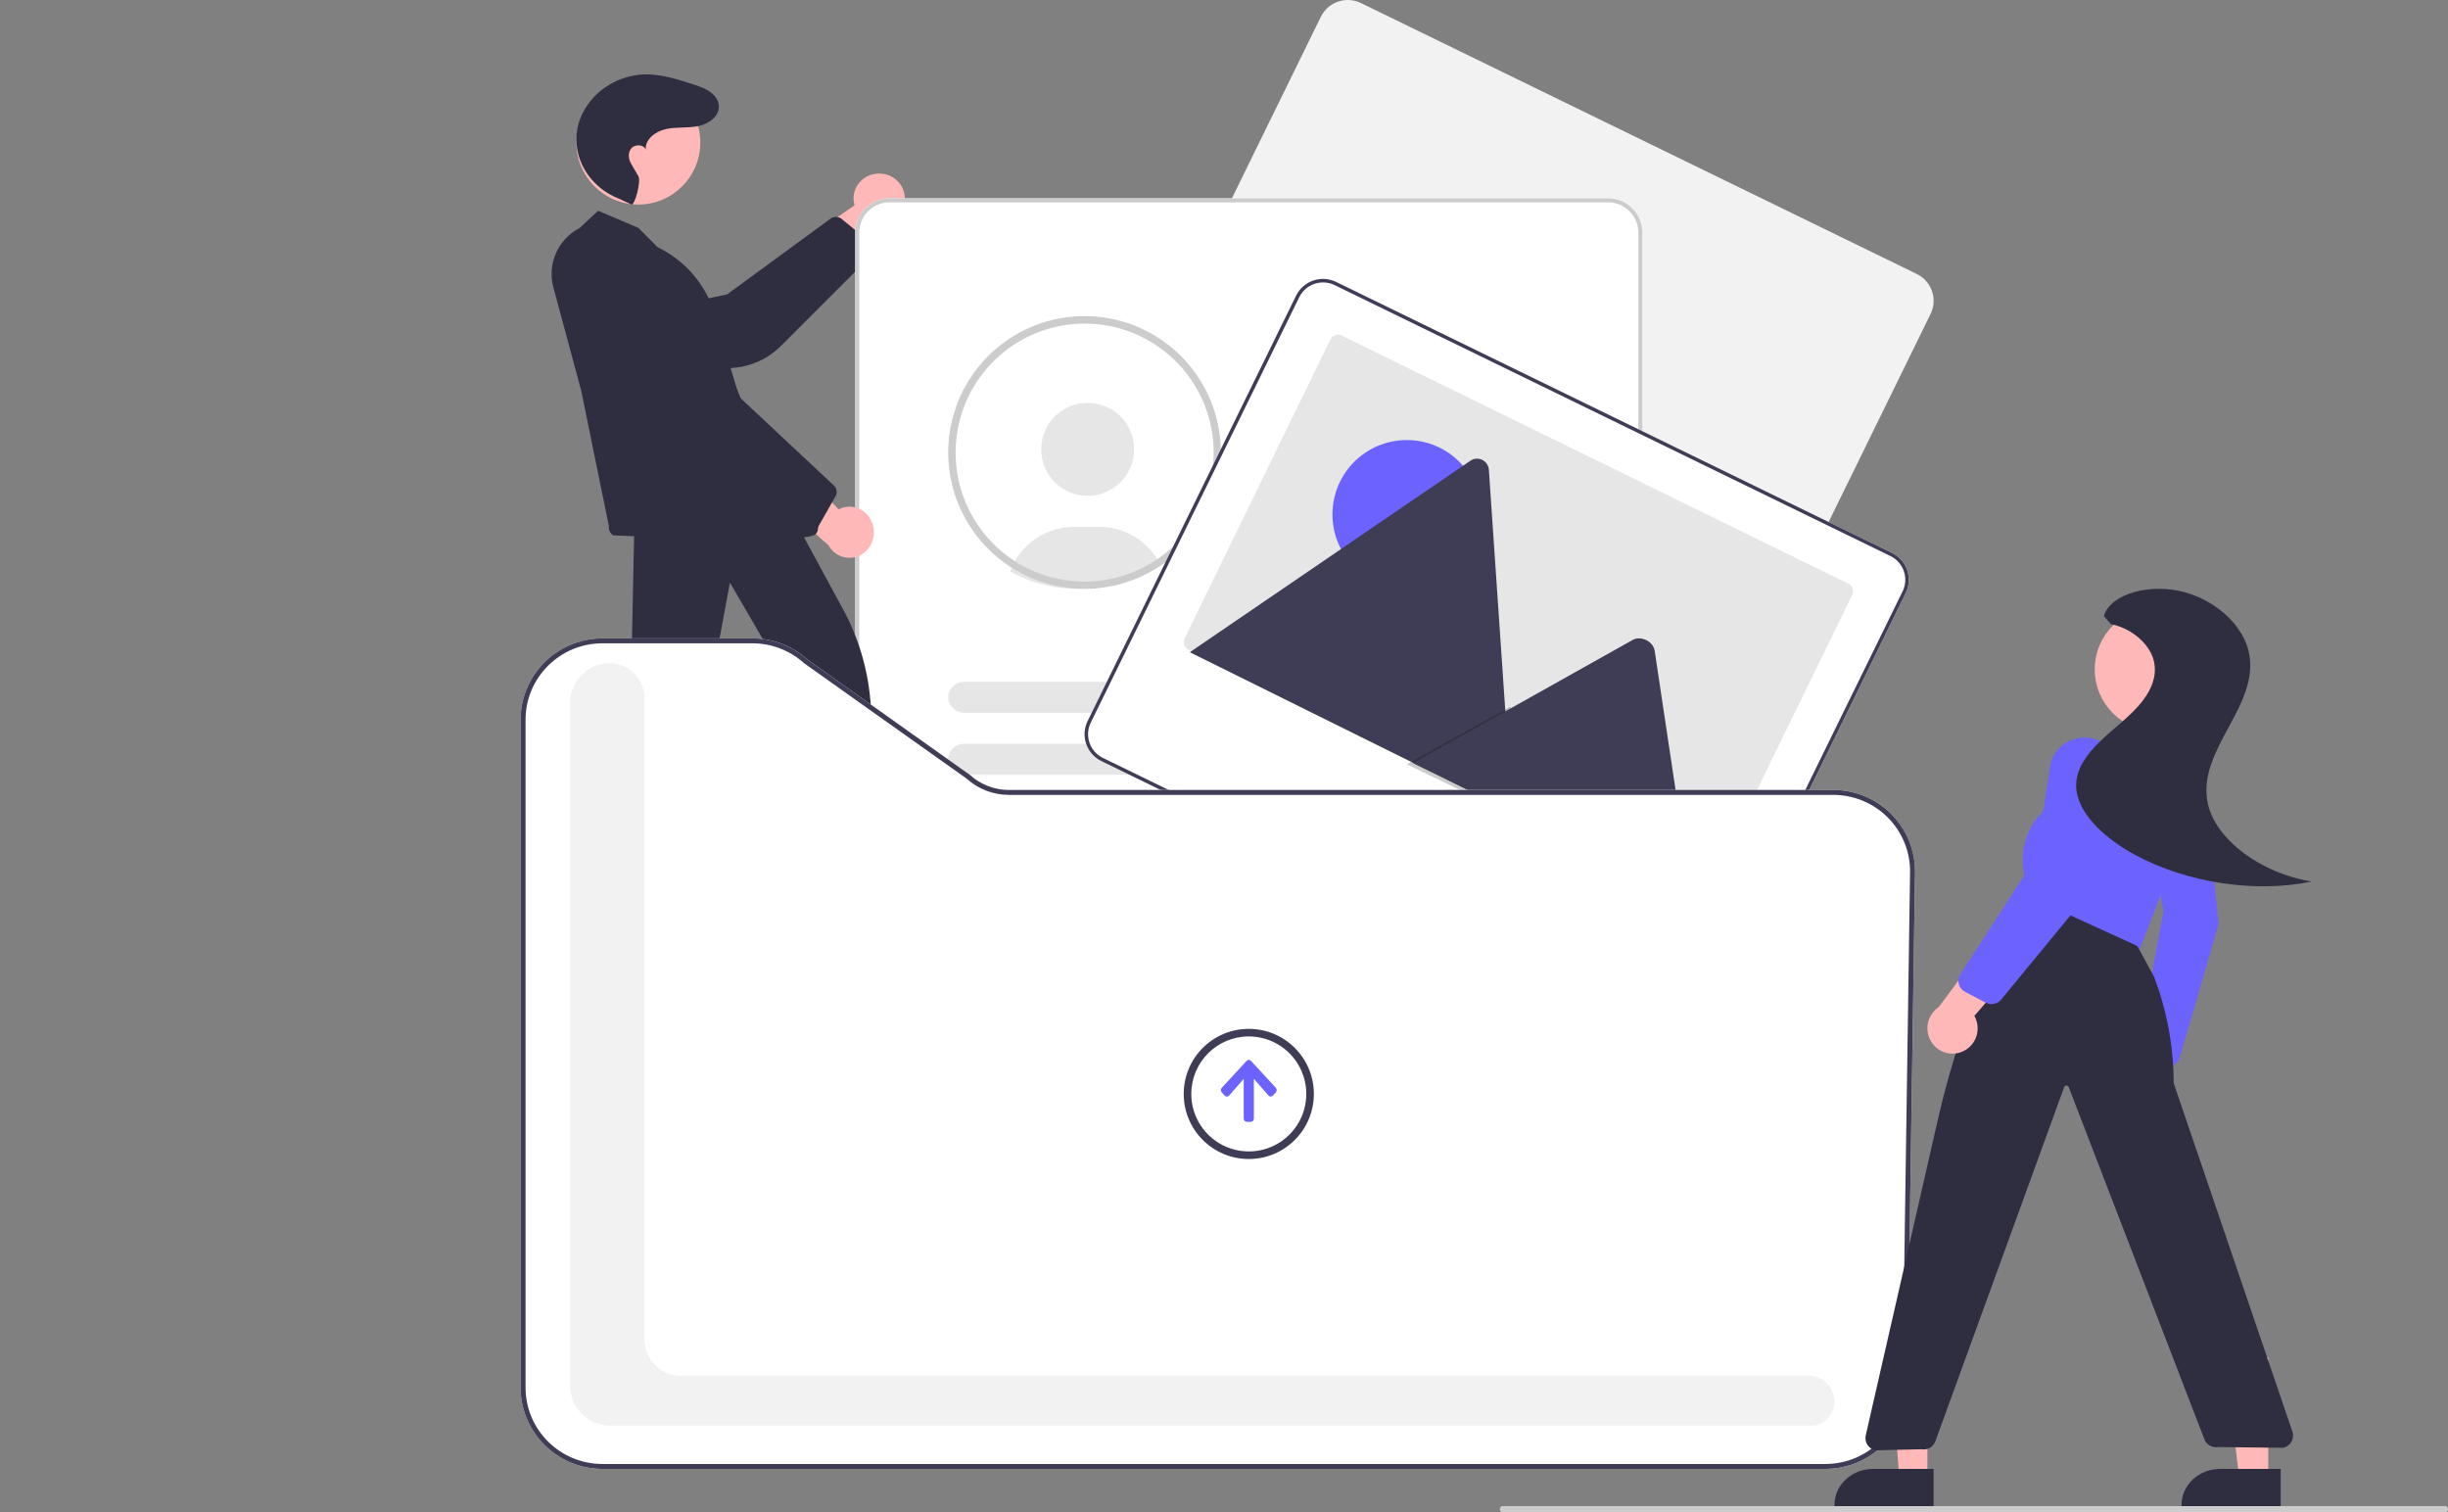
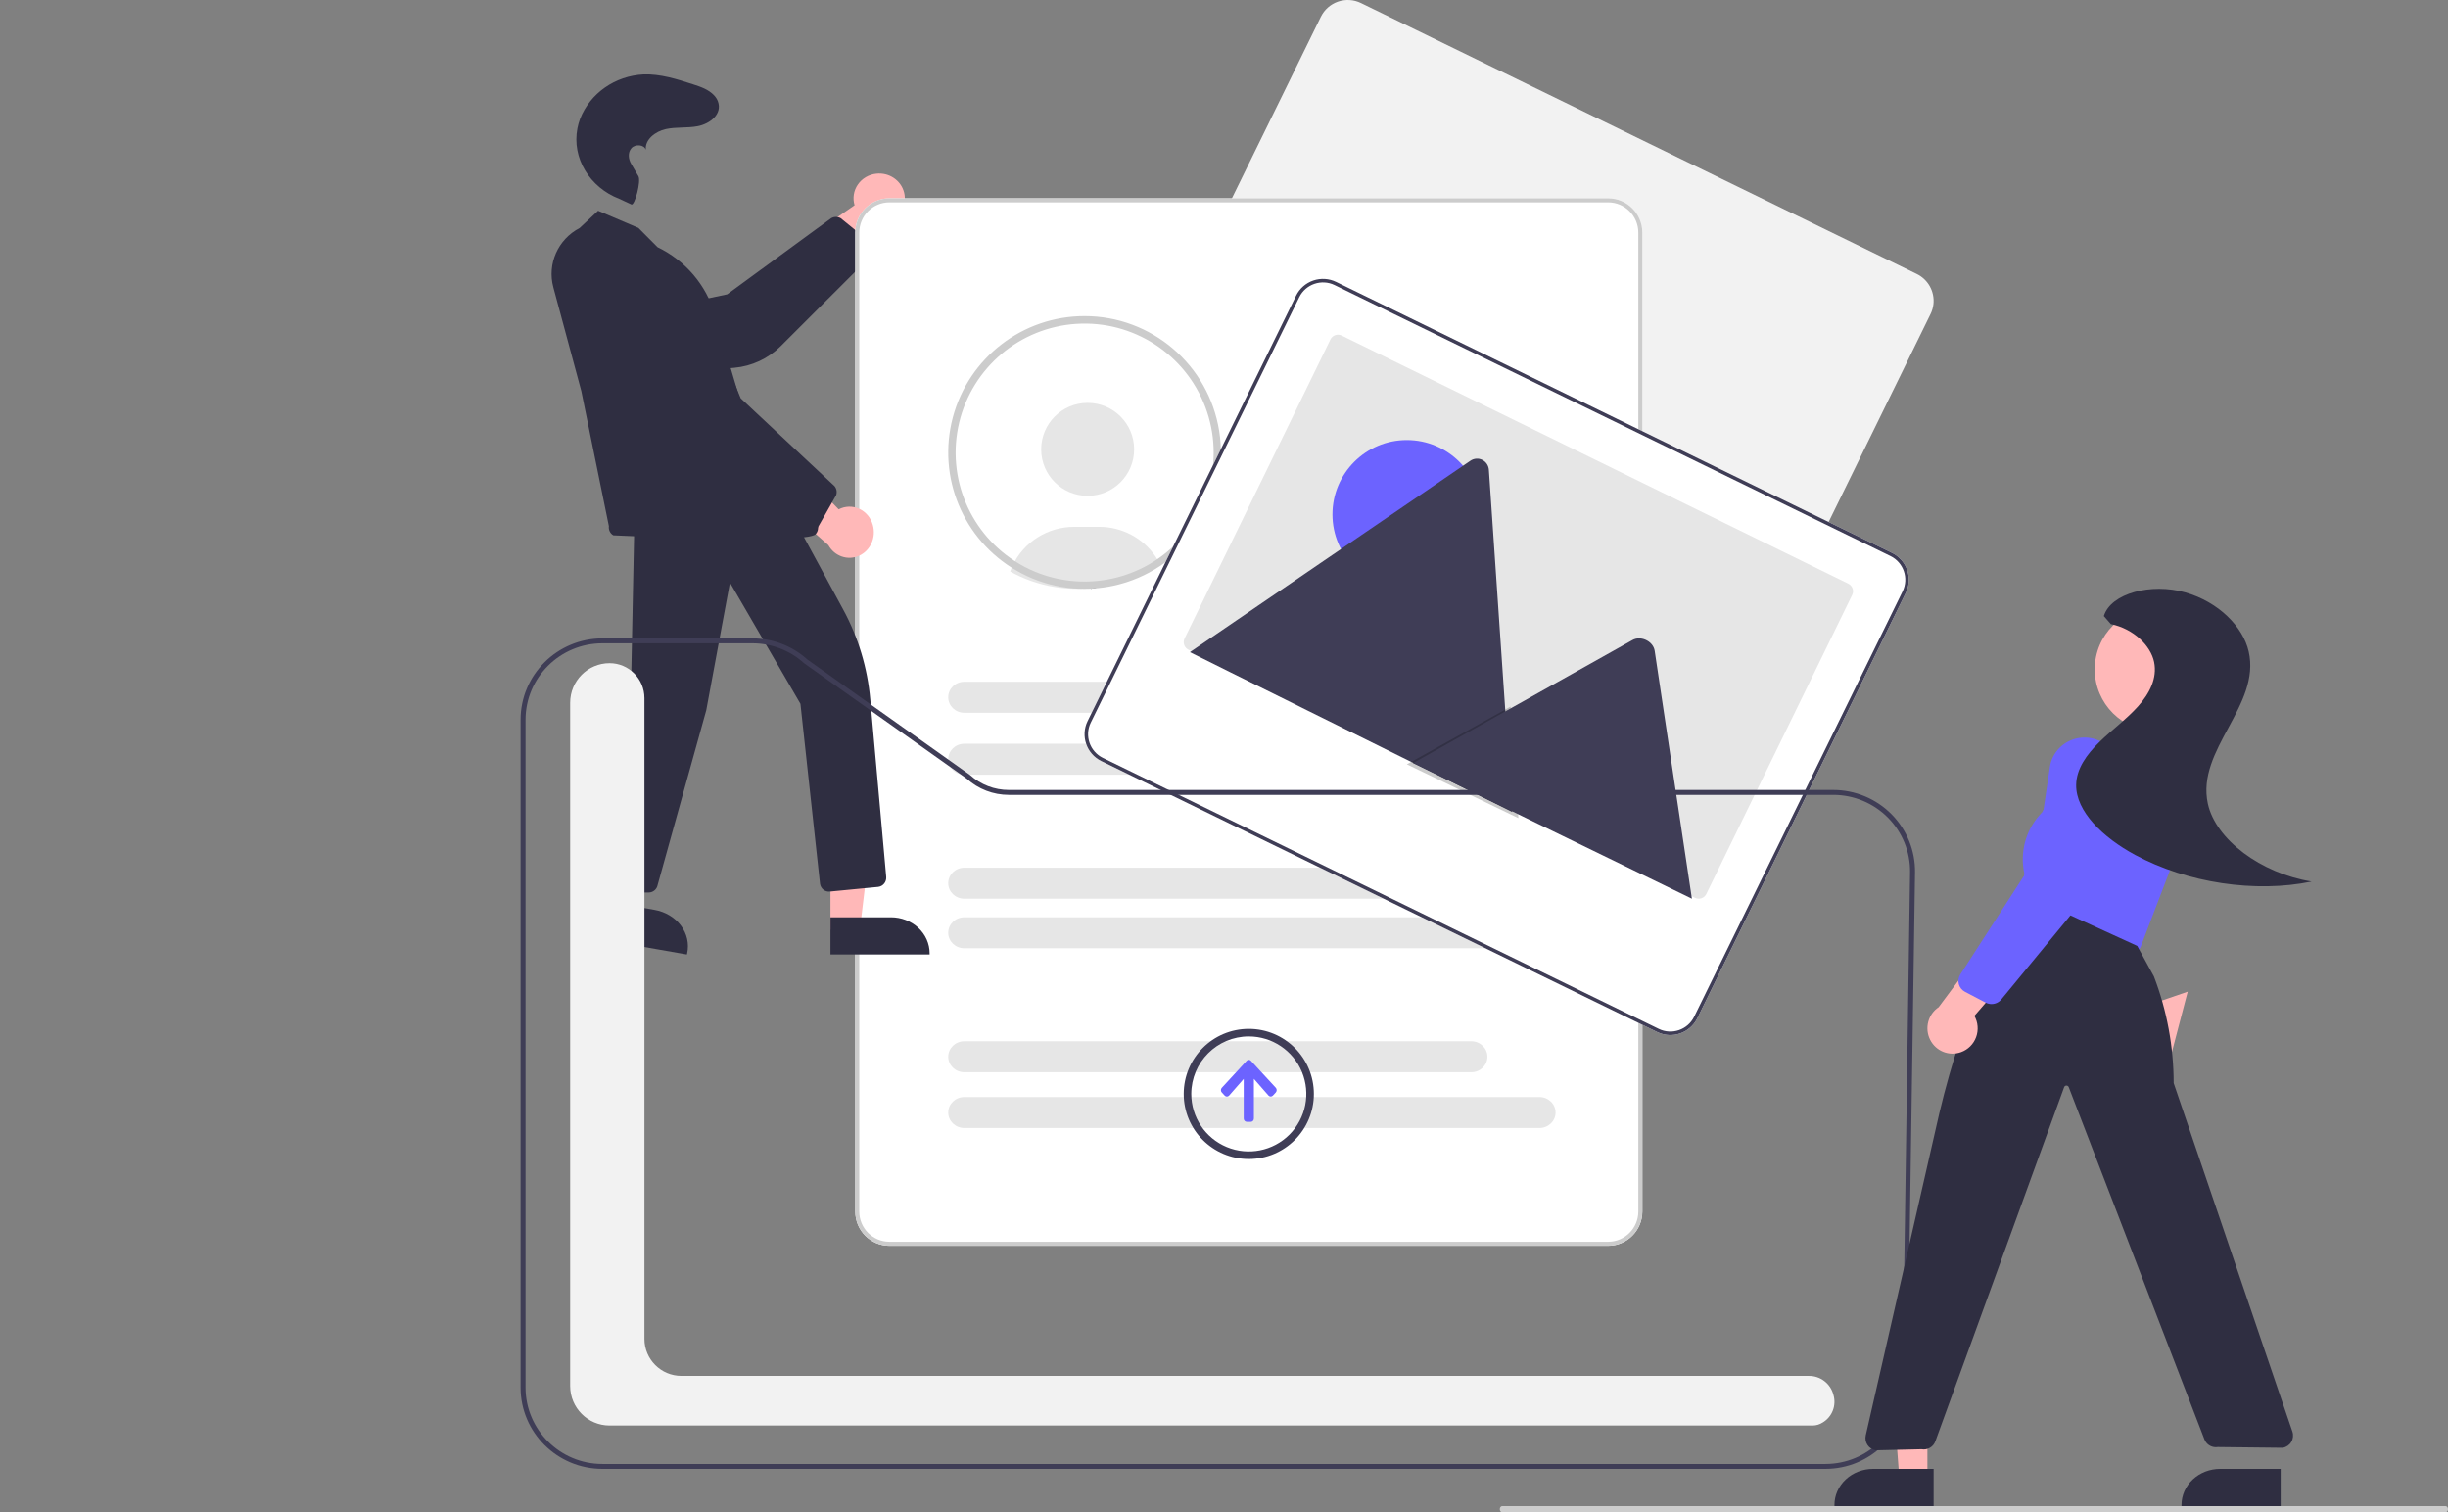
<svg xmlns="http://www.w3.org/2000/svg" width="395px" height="244px" viewBox="0 0 395 244" version="1.1">
  <rect x="0" y="0" width="395" height="244" fill="#808080" stroke="none" />
  <title>undraw_upload_re_pasx</title>
  <g id="UI" stroke="none" stroke-width="1" fill="none" fill-rule="evenodd">
    <g id="HOME" transform="translate(-447, -158)">
      <g id="undraw_upload_re_pasx" transform="translate(447, 158)">
        <path d="M141.384,28.027 C140.175,28.157 139.086,28.799 138.412,29.781 C137.738,30.764 137.547,31.985 137.891,33.117 L126,41.355 L133.088,44 L143.293,35.771 C145.259,35.07 146.373,33.053 145.886,31.078 C145.399,29.102 143.465,27.792 141.384,28.027 L141.384,28.027 Z" id="Path" fill="#FFB8B8" fill-rule="nonzero" />
        <path d="M140.566,41.265 L125.954,55.868 C123.951,57.857 121.311,59.086 118.491,59.341 L100.434,60.978 C99.097,61.104 97.765,60.689 96.741,59.825 C95.31,58.635 94.691,56.737 95.148,54.94 C95.605,53.143 97.058,51.765 98.886,51.393 L117.332,47.492 L134.126,35.196 C134.601,34.931 135.182,34.935 135.654,35.207 L140.221,38.924 C140.784,39.23 141.088,39.859 140.977,40.488 C140.924,40.783 140.781,41.054 140.566,41.265 Z" id="Path" fill="#2F2E41" fill-rule="nonzero" />
        <path d="M311.972,49.068 C312.191,47.046 311.118,45.102 309.287,44.206 L219.599,0.491 C218.447,-0.071 217.118,-0.154 215.905,0.261 C214.692,0.676 213.694,1.554 213.131,2.703 L213.129,2.706 L179.49,71.344 C178.321,73.737 179.315,76.623 181.712,77.796 L271.4,121.511 C273.801,122.677 276.694,121.686 277.87,119.296 L311.509,50.658 C311.755,50.159 311.911,49.621 311.972,49.068 L311.972,49.068 Z" id="Path" fill="#F2F2F2" fill-rule="nonzero" />
        <path d="M259.492,201 L143.508,201 C140.467,200.997 138.003,198.525 138,195.475 L138,37.525 C138.003,34.475 140.467,32.003 143.508,32 L259.492,32 C262.533,32.003 264.997,34.475 265,37.525 L265,195.475 C264.997,198.525 262.533,200.997 259.492,201 L259.492,201 Z" id="Path" fill="#FFFFFF" fill-rule="nonzero" />
        <circle id="Oval" fill="#E6E6E6" fill-rule="nonzero" cx="175.5" cy="72.5" r="7.5" />
        <path d="M163,92.207 C164.07,92.804 165.19,93.311 166.347,93.721 L166.552,93.791 C168.883,94.594 171.337,95.003 173.808,95 C174.305,95 174.784,94.983 175.231,94.95 C176.32,94.884 177.402,94.738 178.469,94.512 C179.054,94.386 179.637,94.236 180.201,94.066 C180.338,94.027 180.464,93.988 180.603,93.945 C182.903,93.213 185.064,92.114 187,90.692 C186.845,90.404 186.674,90.123 186.49,89.852 C184.468,86.82 181.023,84.995 177.331,85 L173.345,85 C169.052,85.001 165.155,87.46 163.372,91.292 C163.232,91.591 163.108,91.896 163,92.207 Z" id="Path" fill="#E6E6E6" fill-rule="nonzero" />
        <path d="M176.67,94.436 C176.43,94.478 176.199,94.673 176,95 C177.009,94.849 178.012,94.515 179,94 L176.67,94.436 Z" id="Path" fill="#2F2E41" fill-rule="nonzero" />
        <path d="M175,51 C165.038,51.001 156.32,57.696 153.748,67.32 C151.176,76.944 155.392,87.095 164.025,92.066 C165.139,92.712 166.309,93.256 167.521,93.693 L167.727,93.765 C170.064,94.585 172.523,95.003 175,95 C175.479,95 175.958,94.984 176.429,94.948 C177.52,94.881 178.604,94.732 179.672,94.501 C180.27,94.37 180.856,94.216 181.41,94.046 C181.545,94.006 181.671,93.967 181.81,93.923 C192.097,90.572 198.422,80.24 196.726,69.555 C195.031,58.869 185.819,51.002 175,51 L175,51 Z M187.765,89.481 C185.867,90.945 183.73,92.072 181.45,92.81 C181.327,92.85 181.2,92.89 181.074,92.929 C180.547,93.092 179.993,93.234 179.423,93.357 C178.412,93.577 177.386,93.72 176.354,93.784 C175.907,93.816 175.451,93.832 175,93.832 C172.655,93.833 170.328,93.438 168.115,92.664 L167.921,92.597 C166.716,92.164 165.554,91.617 164.452,90.965 C156.573,86.327 152.643,77.089 154.765,68.195 C156.887,59.301 164.565,52.833 173.69,52.252 C182.815,51.671 191.251,57.112 194.485,65.665 C197.718,74.218 194.992,83.88 187.765,89.481 L187.765,89.481 Z" id="Shape" fill="#CCCCCC" fill-rule="nonzero" />
        <g id="Group" />
        <path d="M259.492,201 L143.508,201 C140.467,200.997 138.003,198.525 138,195.475 L138,37.525 C138.003,34.475 140.467,32.003 143.508,32 L259.492,32 C262.533,32.003 264.997,34.475 265,37.525 L265,195.475 C264.997,198.525 262.533,200.997 259.492,201 L259.492,201 Z M143.508,32.65 C140.825,32.653 138.651,34.834 138.648,37.525 L138.648,195.475 C138.651,198.166 140.825,200.347 143.508,200.35 L259.492,200.35 C262.175,200.347 264.349,198.166 264.352,195.475 L264.352,37.525 C264.349,34.834 262.175,32.653 259.492,32.65 L143.508,32.65 Z" id="Shape" fill="#CCCCCC" fill-rule="nonzero" />
        <path d="M237.404,73 L204.596,73 C203.162,73 202,71.881 202,70.5 C202,69.119 203.162,68 204.596,68 L237.404,68 C238.838,68 240,69.119 240,70.5 C240,71.881 238.838,73 237.404,73 Z" id="Path" fill="#E6E6E6" fill-rule="nonzero" />
        <path d="M248.389,82 L204.611,82 C203.169,82 202,80.881 202,79.5 C202,78.119 203.169,77 204.611,77 L248.389,77 C249.831,77 251,78.119 251,79.5 C251,80.881 249.831,82 248.389,82 L248.389,82 Z" id="Path" fill="#E6E6E6" fill-rule="nonzero" />
        <path d="M237.402,115 L155.598,115 C154.163,115 153,113.881 153,112.5 C153,111.119 154.163,110 155.598,110 L237.402,110 C238.837,110 240,111.119 240,112.5 C240,113.881 238.837,115 237.402,115 L237.402,115 Z" id="Path" fill="#E6E6E6" fill-rule="nonzero" />
        <path d="M248.394,125 L155.606,125 C154.167,125 153,123.881 153,122.5 C153,121.119 154.167,120 155.606,120 L248.394,120 C249.833,120 251,121.119 251,122.5 C251,123.881 249.833,125 248.394,125 L248.394,125 Z" id="Path" fill="#E6E6E6" fill-rule="nonzero" />
        <path d="M237.402,145 L155.598,145 C154.163,145 153,143.881 153,142.5 C153,141.119 154.163,140 155.598,140 L237.402,140 C238.837,140 240,141.119 240,142.5 C240,143.881 238.837,145 237.402,145 L237.402,145 Z" id="Path" fill="#E6E6E6" fill-rule="nonzero" />
        <path d="M248.394,153 L155.606,153 C154.167,153 153,151.881 153,150.5 C153,149.119 154.167,148 155.606,148 L248.394,148 C249.833,148 251,149.119 251,150.5 C251,151.881 249.833,153 248.394,153 Z" id="Path" fill="#E6E6E6" fill-rule="nonzero" />
        <path d="M237.402,173 L155.598,173 C154.163,173 153,171.881 153,170.5 C153,169.119 154.163,168 155.598,168 L237.402,168 C238.837,168 240,169.119 240,170.5 C240,171.881 238.837,173 237.402,173 Z" id="Path" fill="#E6E6E6" fill-rule="nonzero" />
        <path d="M248.397,182 L155.606,182 C154.167,182 153,180.881 153,179.5 C153,178.119 154.167,177 155.606,177 L248.397,177 C249.835,177.002 251,178.12 251,179.5 C251,180.88 249.835,181.998 248.397,182 L248.397,182 Z" id="Path" fill="#E6E6E6" fill-rule="nonzero" />
        <path d="M307.972,94.068 C308.191,92.046 307.118,90.102 305.287,89.206 L215.599,45.491 C214.447,44.929 213.118,44.846 211.905,45.261 C210.692,45.676 209.694,46.554 209.131,47.703 L209.129,47.706 L175.49,116.344 C174.321,118.737 175.315,121.623 177.712,122.796 L267.4,166.511 C269.801,167.677 272.694,166.686 273.87,164.296 L307.509,95.658 C307.755,95.159 307.911,94.621 307.972,94.068 L307.972,94.068 Z" id="Path" fill="#FFFFFF" fill-rule="nonzero" />
        <path d="M307.972,94.068 C308.191,92.046 307.118,90.102 305.287,89.206 L215.599,45.491 C214.447,44.929 213.118,44.846 211.905,45.261 C210.692,45.676 209.694,46.554 209.131,47.703 L209.129,47.706 L175.49,116.344 C174.321,118.737 175.315,121.623 177.712,122.796 L267.4,166.511 C269.801,167.677 272.694,166.686 273.87,164.296 L307.509,95.658 C307.755,95.159 307.911,94.621 307.972,94.068 L307.972,94.068 Z M273.359,164.046 C272.322,166.156 269.768,167.031 267.65,166.001 L177.962,122.286 C175.846,121.251 174.969,118.705 176.001,116.593 L209.64,47.955 C210.677,45.846 213.231,44.971 215.349,46 L305.037,89.716 C307.153,90.75 308.03,93.297 306.998,95.409 L273.359,164.046 Z" id="Shape" fill="#3F3D56" fill-rule="nonzero" />
        <path d="M298.862,95.984 L275.322,144.241 C274.995,144.912 274.188,145.19 273.518,144.863 L273.518,144.863 L191.757,104.824 C191.699,104.796 191.643,104.763 191.59,104.725 C191.036,104.347 190.843,103.619 191.137,103.015 L214.677,54.759 C214.834,54.436 215.112,54.19 215.451,54.073 C215.789,53.957 216.16,53.98 216.482,54.137 L216.482,54.137 L298.243,94.176 C298.912,94.503 299.19,95.313 298.863,95.984 L298.863,95.984 L298.862,95.984 Z" id="Path" fill="#E6E6E6" fill-rule="nonzero" />
        <circle id="Oval" fill="#6C63FF" fill-rule="nonzero" cx="227" cy="83" r="12" />
-         <path d="M244,131 L192.186,105.333 C192.121,105.302 192.059,105.265 192,105.222 L237.252,74.34 C237.819,73.945 238.553,73.89 239.171,74.197 C239.789,74.503 240.197,75.123 240.239,75.819 L242.763,112.837 L242.884,114.608 L244,131 Z" id="Path" fill="#3F3D56" fill-rule="nonzero" />
+         <path d="M244,131 C192.121,105.302 192.059,105.265 192,105.222 L237.252,74.34 C237.819,73.945 238.553,73.89 239.171,74.197 C239.789,74.503 240.197,75.123 240.239,75.819 L242.763,112.837 L242.884,114.608 L244,131 Z" id="Path" fill="#3F3D56" fill-rule="nonzero" />
        <polygon id="Path" fill="#000000" fill-rule="nonzero" opacity="0.2" points="245 132 227 123.315 242.109 114.909 243.197 114.303 243.741 114 243.865 115.756" />
        <path d="M273,145 L228,123.123 L242.911,114.763 L243.984,114.161 L263.415,103.266 C264.689,102.552 266.514,103.356 266.928,104.722 C266.955,104.815 266.976,104.909 266.992,105.005 L273,145 Z" id="Path" fill="#3F3D56" fill-rule="nonzero" />
        <polygon id="Path" fill="#FFB8B8" fill-rule="nonzero" points="134.001 150 138.744 150 141 131 134 131" />
        <path d="M134,148 L143.772,148 L143.772,148 C145.424,148 147.008,148.612 148.176,149.702 C149.344,150.792 150,152.27 150,153.811 L150,153.999 L134,154 L134,148 Z" id="Path" fill="#2F2E41" fill-rule="nonzero" />
        <polygon id="Path" fill="#FFB8B8" fill-rule="nonzero" points="96 146.987 100.932 148 107 128.496 99.721 127" />
        <path d="M95.323,145 L105.605,146.8 L105.605,146.8 C107.343,147.104 108.875,148.013 109.863,149.328 C110.851,150.642 111.216,152.255 110.876,153.809 L110.834,154 L94,151.054 L95.323,145 Z" id="Path" fill="#2F2E41" fill-rule="nonzero" />
        <path d="M140.832,84.69 C140.505,83.527 139.702,82.575 138.639,82.09 C137.576,81.606 136.363,81.639 135.326,82.18 L125.373,72 L124,79.43 L133.662,87.958 C134.669,89.761 136.805,90.49 138.634,89.657 C140.463,88.823 141.408,86.689 140.832,84.69 L140.832,84.69 Z" id="Path" fill="#FFB8B8" fill-rule="nonzero" />
-         <circle id="Oval" fill="#FFB8B8" fill-rule="nonzero" cx="103" cy="23" r="10" />
        <path d="M101.887,32.991 C102.411,33.21 103.486,29.219 103.004,28.421 C102.289,27.234 102.331,27.242 101.856,26.457 C101.381,25.671 101.274,24.596 101.89,23.905 C102.505,23.214 103.929,23.306 104.21,24.172 C104.029,22.526 105.734,21.203 107.423,20.832 C109.112,20.46 110.894,20.691 112.592,20.36 C114.563,19.976 116.614,18.398 115.828,16.329 C115.693,15.985 115.491,15.668 115.232,15.395 C114.324,14.42 113.053,14.003 111.81,13.6 C109.225,12.763 106.569,11.914 103.841,12.007 C99.247,12.236 95.231,15.04 93.61,19.15 C93.422,19.653 93.276,20.17 93.174,20.695 C92.238,25.502 95.162,30.244 99.911,32.075 L101.887,32.991 Z" id="Path" fill="#2F2E41" fill-rule="nonzero" />
        <path d="M98.962,86.373 C98.448,86.066 98.167,85.486 98.248,84.897 L93.798,63.093 L89.287,46.359 L89.288,46.359 C88.268,42.582 90.026,38.61 93.524,36.791 L96.506,34 L103.011,36.772 L106.102,39.881 C110.586,42.041 113.938,45.973 115.334,50.708 L120.292,67.49 L131.742,84.34 C132.135,84.918 132.074,85.689 131.593,86.199 C130,87.893 98.962,86.373 98.962,86.373 Z" id="Path" fill="#2F2E41" fill-rule="nonzero" />
        <path d="M129.764,85.736 L112.724,74.09 C110.401,72.491 108.72,70.141 107.972,67.447 L103.182,50.197 C102.822,48.921 103,47.555 103.677,46.41 C104.605,44.813 106.378,43.881 108.24,44.012 C110.101,44.143 111.722,45.313 112.411,47.024 L119.515,64.258 L134.649,78.425 C134.996,78.84 135.094,79.405 134.906,79.91 L132.024,84.993 C131.819,85.593 131.249,85.998 130.606,86 C130.304,86 130.01,85.907 129.764,85.736 L129.764,85.736 Z" id="Path" fill="#2F2E41" fill-rule="nonzero" />
        <path d="M94.266,143.362 C93.99,142.961 93.925,142.448 94.089,141.989 L101.76,113.614 L102.327,85.811 L128.149,84.009 L128.275,84 L136.052,98.344 C138.487,102.828 139.978,107.779 140.429,112.882 L142.992,141.462 C143.073,142.27 142.503,142.995 141.711,143.093 L133.925,143.846 C133.144,143.943 132.431,143.389 132.316,142.598 L129.155,113.555 L117.779,93.997 L113.96,114.588 L106.049,143.023 C105.837,143.604 105.294,143.991 104.685,143.996 L95.458,144 C94.981,144.002 94.534,143.763 94.266,143.362 L94.266,143.362 Z" id="Path" fill="#2F2E41" fill-rule="nonzero" />
-         <path d="M294.575,237 L97.199,237 C89.913,236.992 84.008,231.122 84,223.878 L84,116.122 C84.008,108.878 89.913,103.008 97.199,103 L121.399,103 C124.683,102.997 127.849,104.214 130.277,106.411 L156.52,125.041 C158.231,126.595 160.465,127.456 162.783,127.454 L295.801,127.454 C299.335,127.454 302.721,128.863 305.202,131.365 C307.683,133.868 309.05,137.255 309,140.767 L307.773,224.07 C307.638,231.229 301.777,236.971 294.575,237 L294.575,237 Z" id="Path" fill="#FFFFFF" fill-rule="nonzero" />
        <path d="M292.526,230 L98.358,230 C94.848,229.996 92.004,227.145 92,223.627 L92,113.373 C92.004,109.855 94.848,107.004 98.358,107 C101.462,107.003 103.978,109.525 103.982,112.636 L103.982,216.022 C103.985,219.319 106.651,221.99 109.94,221.994 L291.87,221.994 C293.73,221.973 295.364,223.227 295.83,225.031 C296.352,226.743 295.642,228.59 294.11,229.508 C293.638,229.817 293.089,229.987 292.526,230 Z" id="Path" fill="#F2F2F2" fill-rule="nonzero" />
        <path d="M197.609,176.764 L197.154,176.271 C196.958,176.071 196.948,175.737 197.132,175.524 C197.139,175.516 197.146,175.508 197.154,175.5 L201.146,171.167 C201.234,171.065 201.357,171.005 201.486,171 C201.615,170.996 201.74,171.047 201.834,171.143 C201.842,171.151 201.85,171.159 201.857,171.167 L205.849,175.496 C205.943,175.594 205.998,175.73 206,175.872 C206.002,176.014 205.952,176.151 205.861,176.253 L205.849,176.267 L205.394,176.76 C205.303,176.862 205.178,176.921 205.047,176.924 C204.916,176.926 204.79,176.872 204.695,176.773 L204.683,176.76 L202.323,174.062 L202.323,180.464 C202.324,180.605 202.273,180.741 202.182,180.841 C202.09,180.942 201.966,180.999 201.836,181 L201.832,181 L201.175,181 C200.902,181 200.68,180.76 200.68,180.464 L200.68,180.464 L200.68,174.07 L198.32,176.768 C198.13,176.98 197.817,176.984 197.621,176.777 L197.609,176.764 Z" id="Path" fill="#6C63FF" fill-rule="nonzero" />
        <path d="M201.5,167.221 C205.253,167.221 208.636,169.482 210.072,172.949 C211.508,176.416 210.715,180.407 208.061,183.061 C205.407,185.715 201.416,186.508 197.949,185.072 C194.482,183.636 192.221,180.253 192.221,176.5 L192.221,176.5 C192.226,171.377 196.377,167.226 201.5,167.221 M201.5,166 C195.701,166 191,170.701 191,176.5 C191,182.299 195.701,187 201.5,187 C207.299,187 212,182.299 212,176.5 L212,176.5 C212,170.701 207.299,166 201.5,166 L201.5,166 Z" id="Shape" fill="#3F3D56" fill-rule="nonzero" />
        <path d="M294.574,237 L97.199,237 C89.913,236.992 84.008,231.122 84,223.878 L84,116.122 C84.008,108.878 89.913,103.008 97.199,103 L121.399,103 C124.682,102.997 127.849,104.214 130.276,106.411 L156.52,125.041 C158.231,126.595 160.465,127.456 162.783,127.454 L295.799,127.454 C299.333,127.454 302.72,128.863 305.201,131.365 C307.681,133.868 309.049,137.255 308.999,140.768 L307.772,224.07 C307.637,231.229 301.776,236.971 294.574,237 L294.574,237 Z M97.199,103.795 C90.355,103.803 84.808,109.317 84.8,116.122 L84.8,223.878 C84.808,230.683 90.355,236.197 97.199,236.205 L294.574,236.205 C301.34,236.177 306.845,230.783 306.972,224.059 L308.199,140.756 C308.246,137.456 306.961,134.274 304.631,131.924 C302.301,129.573 299.119,128.249 295.799,128.249 L162.783,128.249 C160.274,128.251 157.854,127.322 155.998,125.644 L129.755,107.015 C127.472,104.941 124.491,103.793 121.399,103.795 L97.199,103.795 Z" id="Shape" fill="#3F3D56" fill-rule="nonzero" />
        <polygon id="Path" fill="#FFB8B8" fill-rule="nonzero" points="310.999 238 306.429 238 305 219 311 219" />
        <path d="M312,243 L296,242.999 L296,242.811 C296,241.27 296.656,239.792 297.824,238.702 C298.992,237.612 300.576,237 302.228,237 L302.228,237 L312,237 L312,243 Z" id="Path" fill="#2F2E41" fill-rule="nonzero" />
-         <polygon id="Path" fill="#FFB8B8" fill-rule="nonzero" points="365.999 238 361.256 238 359 219 366 219" />
        <path d="M368,243 L352,242.999 L352,242.811 C352,241.27 352.656,239.792 353.824,238.702 C354.992,237.612 356.576,237 358.228,237 L358.228,237 L368,237 L368,243 Z" id="Path" fill="#2F2E41" fill-rule="nonzero" />
        <path d="M349.719,179.877 C351.073,178.234 351.12,175.831 349.832,174.132 C349.705,173.975 349.566,173.828 349.416,173.694 L353,160 L347.027,162.051 L344.54,174.741 C343.696,176.34 343.851,178.305 344.935,179.741 C345.496,180.51 346.365,180.972 347.295,180.999 C348.226,181.025 349.118,180.613 349.719,179.877 L349.719,179.877 Z" id="Path" fill="#FFB8B8" fill-rule="nonzero" />
-         <path d="M350.026,172 C349.948,172 349.87,171.994 349.792,171.983 L346.542,171.503 C346.03,171.417 345.584,171.114 345.321,170.676 C345.04,170.215 344.938,169.669 345.036,169.141 L349.091,146.985 L346.341,132.752 C345.811,130.013 347.179,127.246 349.523,126.317 C350.938,125.751 352.552,125.953 353.776,126.849 C355.087,127.821 355.915,129.293 356.054,130.897 L358,149.045 L357.977,149.124 L351.713,170.632 C351.527,171.406 350.838,171.965 350.026,172 Z" id="Path" fill="#6C63FF" fill-rule="nonzero" />
        <circle id="Oval" fill="#FFB8B8" fill-rule="nonzero" cx="348" cy="108" r="10" />
        <path d="M343.565,154 C343.32,154 343.077,153.954 342.848,153.866 L327.286,147.838 C326.418,147.505 325.893,146.614 326.018,145.687 L326.643,140.967 C325.891,137.571 326.826,134.019 329.149,131.444 L329.528,131.024 L334.132,122.57 C334.762,121.413 335.825,120.557 337.084,120.192 C338.343,119.828 339.695,119.985 340.839,120.629 L348.97,125.204 C350.04,125.805 350.848,126.788 351.235,127.959 C352.329,131.275 352.248,134.869 351.005,138.131 L345.438,152.706 C345.137,153.484 344.394,153.997 343.565,154 L343.565,154 Z" id="Path" fill="#6C63FF" fill-rule="nonzero" />
        <path d="M302.64,234 L302.619,233.996 C302.085,233.893 301.616,233.576 301.32,233.119 C301.025,232.662 300.928,232.103 301.053,231.573 L312.929,179.583 C314.874,171.342 317.56,163.293 320.954,155.537 L326.007,144 L344.86,152.62 L347.552,157.55 C349.651,163.042 350.73,168.871 350.736,174.751 L369.893,230.976 C370.082,231.531 370.018,232.142 369.718,232.646 C369.417,233.15 368.91,233.496 368.332,233.593 L357.845,233.474 C357.746,233.492 357.646,233.5 357.546,233.499 C356.732,233.5 356.001,233.003 355.701,232.246 L333.802,175.4 C333.738,175.245 333.585,175.147 333.418,175.152 C333.255,175.155 333.111,175.26 333.058,175.415 L312.28,232.544 C311.951,233.461 311.006,234.005 310.049,233.827 L302.64,234 Z" id="Path" fill="#2F2E41" fill-rule="nonzero" />
        <path d="M316.431,169.754 C317.554,169.35 318.442,168.464 318.857,167.335 C319.272,166.206 319.17,164.949 318.58,163.903 L328,153.015 L320.631,152 L312.815,162.495 C311.104,163.639 310.51,165.895 311.433,167.747 C312.355,169.599 314.503,170.461 316.431,169.754 L316.431,169.754 Z" id="Path" fill="#FFB8B8" fill-rule="nonzero" />
        <path d="M321.344,162 C321.014,162 320.69,161.92 320.399,161.768 L317.066,160.021 C316.571,159.761 316.209,159.311 316.066,158.778 C315.924,158.246 316.013,157.679 316.313,157.214 L328.623,138.144 L330.758,123.753 C331.058,121.727 332.468,120.028 334.427,119.332 C336.385,118.635 338.574,119.054 340.124,120.422 C341.674,121.789 342.333,123.884 341.839,125.873 L337.431,143.61 L322.912,161.266 C322.529,161.732 321.953,162.002 321.344,162 Z" id="Path" fill="#6C63FF" fill-rule="nonzero" />
        <path d="M339.466,99.399 C340.599,95.689 347.142,94.034 352.581,95.573 C358.02,97.113 361.927,101.149 362.836,105.094 C364.851,113.832 354.345,120.924 356.249,129.663 C357.508,135.445 364.794,140.912 373,142.232 C363.957,144.122 352.919,142.461 344.533,137.947 C339.314,135.138 334.935,130.899 335.001,126.623 C335.041,124.035 336.689,121.745 338.705,119.768 C340.721,117.79 343.135,116.032 344.985,113.967 C346.835,111.903 348.117,109.431 347.577,106.811 C347.037,104.19 344.294,101.457 340.603,100.695 L339.466,99.399 Z" id="Path" fill="#2F2E41" fill-rule="nonzero" />
        <path d="M394.601,244 L242.399,244 C242.179,244 242,243.776 242,243.5 C242,243.224 242.179,243 242.399,243 L394.601,243 C394.821,243 395,243.224 395,243.5 C395,243.776 394.821,244 394.601,244 Z" id="Path" fill="#CCCCCC" fill-rule="nonzero" />
      </g>
    </g>
  </g>
</svg>